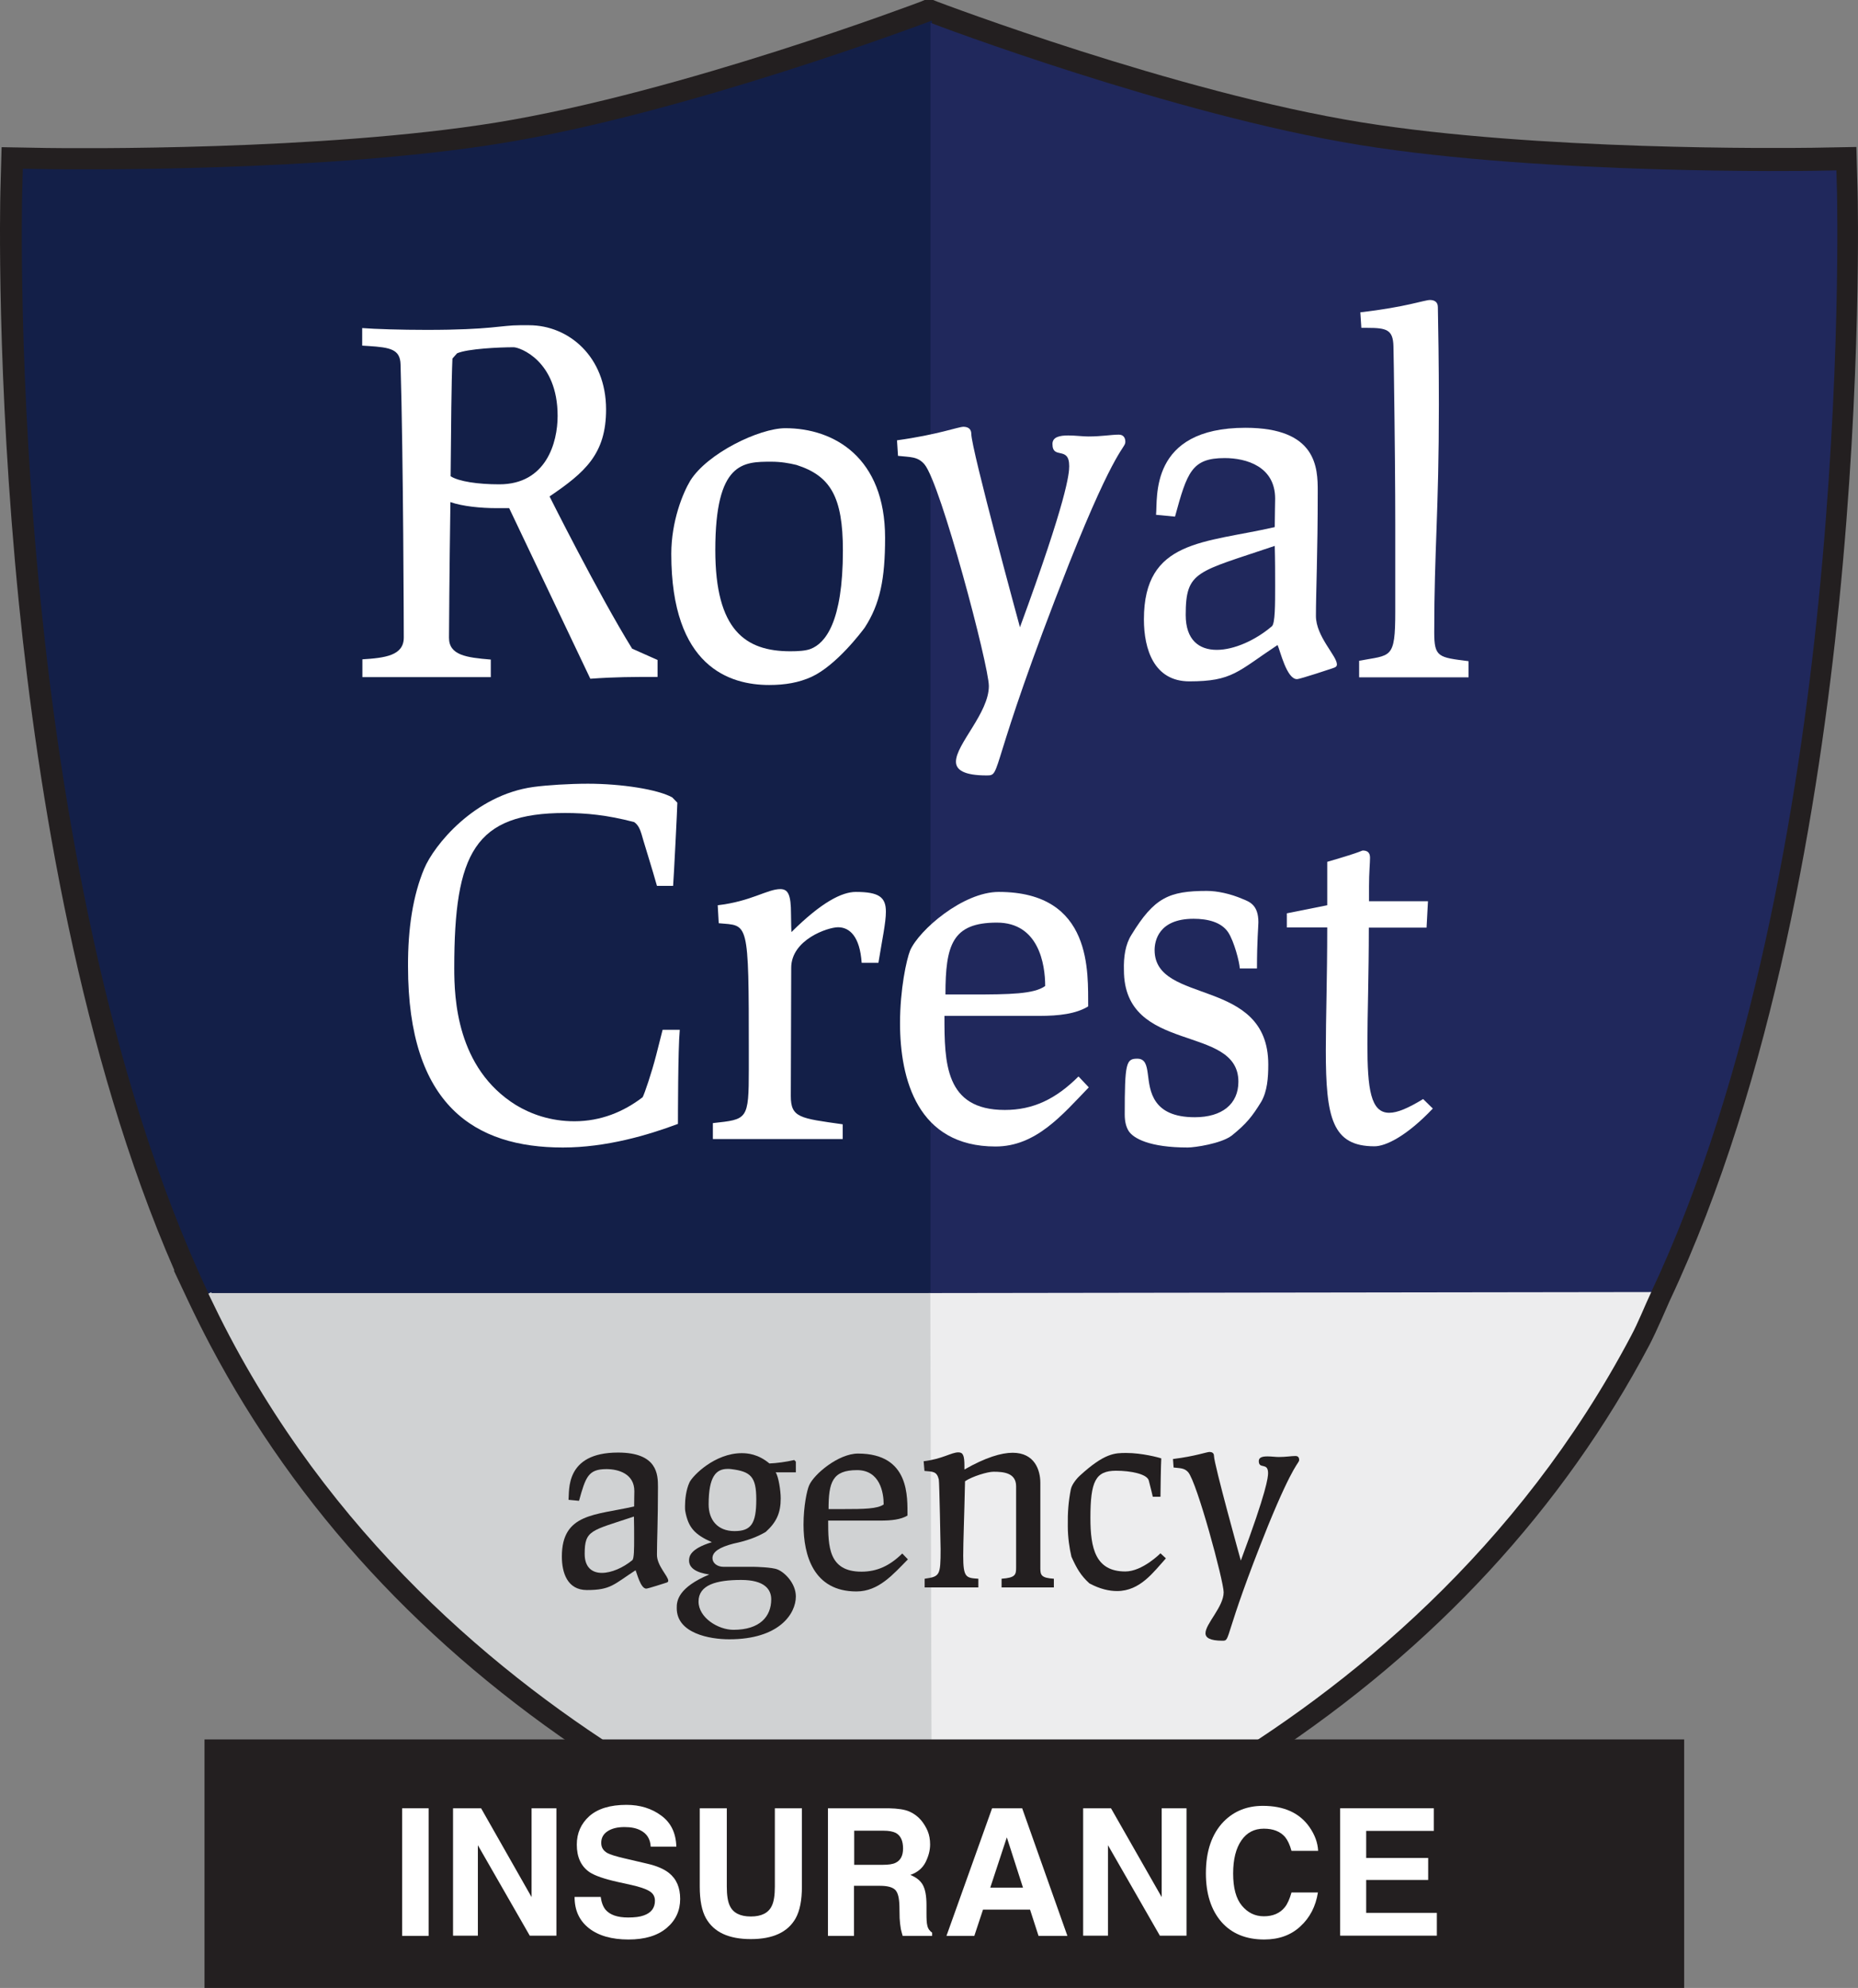
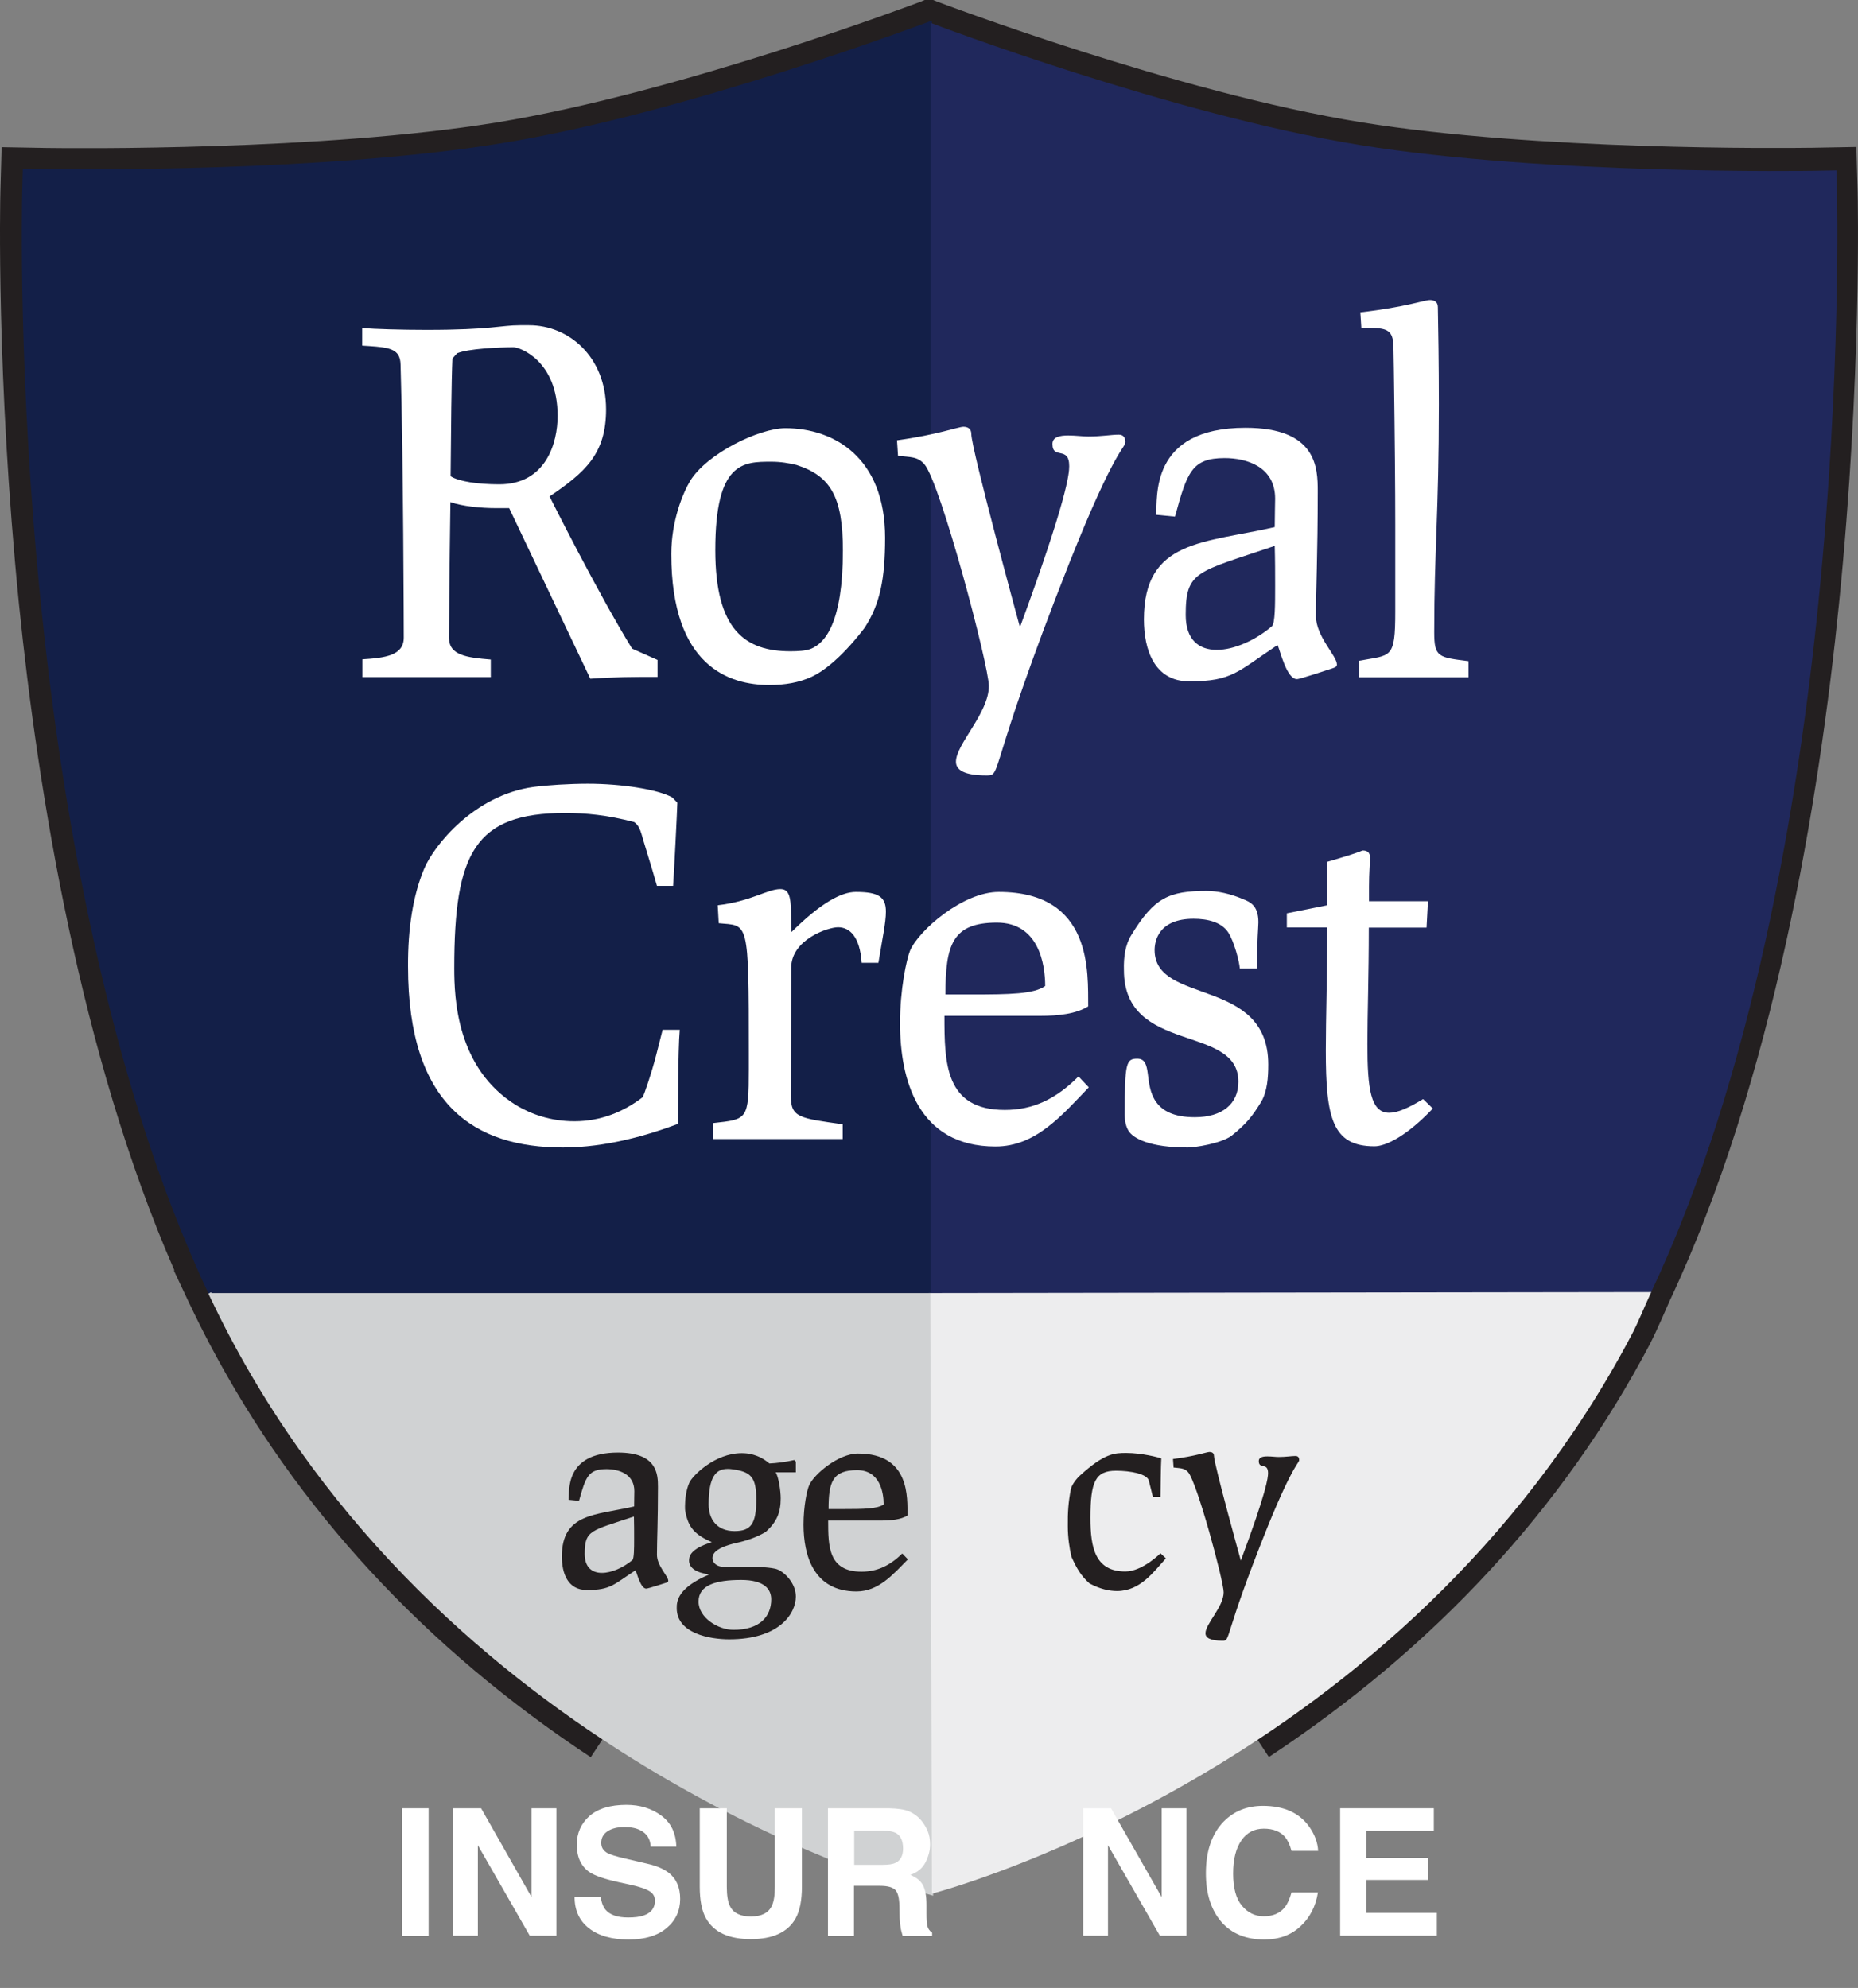
<svg xmlns="http://www.w3.org/2000/svg" viewBox="0 0 920.3 984.7">
  <rect x="0" y="0" width="920.3" height="984.7" fill="#808080" stroke="none" />
  <path d="m628.5 870.3-12-18.2c79.2-52.3 140.1-118.3 181.1-196 3.4-6.4 9.3-20.2 9.3-20.4l.2-.4c50.3-106.7 72.4-243 82.1-338.5 11.2-110.8 9.2-197.8 9.1-201.5v-.3h-.9c-13.9.2-138.1 1.4-226.5-12.9-83.6-13.5-189.1-51.6-210.8-59.6-21.7 8-126.9 46-210.8 59.6-88.4 14.3-212.6 13.1-226.5 12.9h-.8v.3c-.1 3.6-2.1 90.2 9.1 201.6 9.7 95.5 31.7 231.8 82.1 338.5l1.6 3.5c2.8 5.9 5.7 11.7 8.7 17.3 41 77.7 102 143.6 181.1 196l-12 18.2c-82.3-54.4-145.6-123-188.4-204-3.7-7-7.3-14.2-10.8-21.6l-7.3-15.5h.3c-46.7-106.9-67.6-237.4-77-330.1-11.3-112.8-9.3-200.7-9.2-204.4l.6-21.9 22.3.4c13.7.2 136.1 1.4 222.7-12.6 91.9-15 209.2-59.5 210.3-59.9l1.9-.8h4.2l2 .8c1.1.4 118.5 45 210.2 59.8 86.6 14 209 12.8 222.7 12.6h.4l22-.4.6 21.9c.1 3.8 2.1 92.1-9.2 204.3-9.8 97.2-32.3 235.9-83.9 345.4-.8 1.8-6.4 14.9-10 21.8-42.8 81.1-106.2 149.7-188.5 204.1z" fill="#231f20" />
  <path d="m622.5 861.2c64.8-42.9 135.6-106.9 184.8-200 3.7-6.9 9.7-21.2 9.7-21.2 50.7-107.4 73.1-243.7 83-342.1 11.4-113.3 9.2-202.1 9.2-202.9l-.3-11.1-11.2.2c-1.3 0-132.4 2.2-225-12.8-92.4-15-211.4-60-212.5-60.5h-.1c-1.1.5-120.1 45.6-212.5 60.6-92.6 15-223.7 12.8-225 12.8l-11.2-.2-.3 11c0 .9-2.3 89.6 9.2 202.9 9.9 98.3 32.4 234.6 83 342.1 3.4 7.2 6.9 14.3 10.6 21.2 49.1 93 119.9 157.1 184.8 200" fill="#231f20" />
  <path d="m460.8 640.5v-629.2c-1.1.5-120.1 45.5-212.5 60.5-92.6 15-223.7 12.8-225 12.8l-11.3-.2-.3 11.1c0 .9-2.3 89.7 9.2 202.9 9.9 98.3 32.4 234.7 83 342.1" fill="#131f48" />
  <path d="m103.3 640.8c-51-108.2-73.4-245.9-83.1-342.3-11.3-111.6-9.3-199.3-9.2-203l.3-11.9 12.4.2c13.7.2 137 1.4 224.4-12.8 92.1-14.9 211.3-60 212.4-60.4l1.1-.4v630.3h-1.6v-628c-12.1 4.5-124.1 45.9-211.7 60-87.5 14.2-210.9 13-224.7 12.8l-10.8-.2-.3 10.4c-.1 3.7-2.1 91.4 9.2 202.8 9.7 96.3 32 233.8 83 341.8z" fill="#131f48" />
  <path d="m103.9 640.5c3.4 7.2 6.9 14.3 10.6 21.2 112 212.1 337.4 273.8 346.9 276.3l-.6-297.5" fill="#d0d2d3" />
  <path d="m462.2 939-1-.3c-9.6-2.6-235.6-65-347.4-276.7-3.6-6.8-7.1-13.9-10.6-21.2l1.4-.7c3.4 7.3 7 14.4 10.6 21.2 109 206.4 326.7 270.5 345.4 275.7l-.6-296.5h1.6z" fill="#d0d2d3" />
  <path d="m817.6 640.6c50.7-107.4 73.2-243.8 83.1-342.2 11.4-113.3 9.2-202.1 9.2-202.9l-.3-11.1-11.2.2c-1.3 0-132.4 2.2-225-12.8-92.5-15-211.4-60-212.5-60.5v629.2" fill="#20285c" />
  <path d="m460.8 640.5.8 297.5c9.5-2.5 234.3-64.2 346.3-276.3 3.7-6.9 6.6-14.5 10-21.7" fill="#ededee" />
  <g fill="#fff">
    <path d="m179.3 326.6c11.5-.7 20.7-1.9 20.7-10.8 0-1.9-.2-88.7-1.6-135.3-.2-7.5-5.1-8.4-15.8-9.1l-3.2-.2v-8.7c6.4.5 19.1.9 31.9.9 32.2 0 36.8-2.3 46.2-2.3h4.6c19.5 0 38.1 15.5 38.1 41.7 0 22-10.3 31.1-28 43.1 0 0 24.1 48.2 40.9 75.4l12.6 5.6v8.4c-12.6 0-20.7 0-33.3.9l-40.2-84.5h-6.4c-7.6 0-16.8-.9-22.7-3-.5 33-.7 66-.7 67.2 0 8.7 8.7 9.8 20.7 10.8v8.7h-63.6v-8.8m67.8-86.7c23.2 0 28.9-20.6 28.9-33.9 0-27.4-18.8-34-21.8-34-6.9 0-22.7.7-28 3l-2.3 2.6c-.5 10.8-.7 35.1-.9 58.3 4.1 2.6 13.5 4 24.1 4z" />
    <path d="m341.9 238.1c8.5-13.6 34.2-26 47.1-26 24.1 0 49.4 14.5 49.4 54.3 0 20.4-2.5 32.8-10.1 44.5-1.4 1.9-14 18.7-26.4 24.4-6.2 2.8-12.9 4-20.9 4-19.5 0-48.5-8.9-48.5-64.9 0-16.4 5.8-30.3 9.4-36.3m49.6 84.5c3.7 0 7.6-.2 10.1-1.2 7.1-2.8 15.9-13.1 15.9-48.7 0-26.7-6.2-37-23-42.4-3.7-.9-7.8-1.6-12.4-1.6-14 0-27.8 0-27.8 43.8 0 39.8 15 50.1 37.2 50.1z" />
    <path d="m477.2 211.4c1.8 0 3.9.7 3.9 3.5 0 7.5 24.1 95.8 24.1 95.8 23.4-63.7 24.4-76.1 24.4-79.8 0-10.3-8.3-3-8.3-11 0-3.5 3.7-4.2 7.8-4.2 3.5 0 7.3.5 9.9.5 6.9 0 11.3-.9 15.2-.9 2.5 0 3.2 1.9 3.2 3.5 0 3.5-4.4 1.4-27.8 60.2-40.9 103.7-33.1 105.1-40.9 105.1-11.3 0-15.2-2.8-15.2-6.8 0-8.7 16.3-24.1 16.3-37.5 0-10.1-23.9-100.4-31.9-109.8-3.4-4-7.1-3.5-13.1-4.2l-.5-7.7c20.3-2.8 30.4-6.7 32.9-6.7" />
    <path d="m662.2 329.1c0 .9-.5 1.4-2.1 1.9 0 0-16.1 5.4-17.7 5.4-5.1 0-8.3-14.1-9.6-16.9-19.8 13.1-22.3 18-43.7 18-17.5 0-22.5-15.9-22.5-30.7 0-39.6 29.9-37.7 64.8-45.7 0-5.6.2-11.2.2-14.1 0-15.9-14.2-20.1-25-20.1-16.3 0-18.6 7-24.6 29l-9.4-.9c.9-8-3.7-43.1 44.3-43.1 35.4 0 35.8 19.9 35.8 31.4 0 30.9-.9 49.9-.9 61.8 0 10.2 10.4 19.8 10.4 24m-59.5-7.2c8.5 0 19.1-4.7 27.3-11.7 1.6-1.4 1.6-10.8 1.6-19.9 0-6.1 0-12.9-.2-19.9-38.6 13.1-44.1 12.2-44.1 34.2 0 12.4 6.6 17.3 15.4 17.3z" />
    <path d="m673.2 327.3c15.8-3 17.9-.5 17.9-24.3v-43.3c0-17.3-.2-41.7-.7-77l-.2-11.2c-.2-8.2-3.4-9.1-12.9-9.1h-3l-.5-7.7c22.7-2.6 31.7-6.1 34.5-6.1 1.8 0 3.9.7 3.9 3.5.2 9.6.5 28.8.5 48.2 0 53.9-2.3 71.9-2.3 112.9 0 12.4 2.1 12.4 17 14.3v8h-54.2z" />
    <path d="m210.1 430.3c4.8-11.5 24.8-36.5 54.2-40.5 6.7-.9 17.7-1.6 26.9-1.6 16.5 0 34.7 2.8 41.8 6.8l2.5 2.6c0 2.3-1.8 37.9-2.1 41.2h-8c-1.8-6.6-7.6-25.1-7.6-25.5-.7-2.3-1.6-4.7-3.7-6.1-13.3-3.5-23.9-4.5-34.2-4.5-44.8 0-54.9 19.9-54.9 76.8 0 14.8 1.1 49.6 30.6 67.9 7.3 4.4 17 8 28.9 8 13.1 0 24.4-4.7 33.8-11.9.9-1.6 4.4-11.9 6.7-20.8l3.2-12.6h8.5c-.9 9.6-.9 44.3-.9 46.6-14.9 5.6-35.6 11.7-57 11.7-43.6 0-76.7-20.8-76.7-89.7-.1-18.9 2.5-35.3 8-48.4" />
    <path d="m353.2 556.3c17-1.9 17.7-1.4 17.7-26.9v-7.7c0-67-.2-63-14.9-64.4l-.5-8.9c16.5-1.9 24.6-8 31-8 3.9 0 5.3 2.8 5.3 12.4 0 4.2.2 8.9.2 8.9 14.9-14.8 25-19.9 31.9-19.9 11.5 0 14.9 2.6 14.9 9.8 0 5.4-1.8 13.6-3.7 25.3h-8.3c-.9-13.1-6-17.6-11.7-17.6-5 0-23.2 6.1-23.2 20.1 0 12.4-.2 54.3-.2 63.5 0 10.8 4.6 11 25.7 14v7.3h-64.3v-7.9" />
    <path d="m450.8 470.8c4.4-10.1 26.2-29 43.9-29 46.9 0 44.1 40.5 44.3 56.7-6 3.7-14.5 4.7-24.1 4.7h-47.1c0 23.2.2 46.6 29.9 46.6 14 0 25.3-5.4 36.5-16.6l5.1 5.4c-13.3 13.8-26.2 29.3-46.2 29.3-38.6 0-47.3-33.3-47.3-61.1 0-16.8 3.2-31.5 5-36m30.6 21.8c18.8 0 30.8-.2 36.3-4.2 0-10.8-3.2-31.4-23.9-31.4-22.1 0-25.5 11-25.5 35.6z" />
    <path d="m560.4 463.1c11.3-18.5 18.6-21.8 37.4-21.8 5.1 0 11.7 1.4 17.7 4 3.5 1.4 7.8 3 7.8 11.5 0 2.3-.7 9.1-.7 22.9h-8.5c-.2-3.3-2.8-13.3-5.7-17.8-3.4-5.2-10.3-6.8-17.2-6.8-17.5 0-19.3 11.2-19.3 15.5 0 27.4 56.3 13.1 56.3 56.7 0 6.6-.5 13.1-3.4 18.3-4.6 7.5-7.4 11-14.7 16.9-5.3 4-18.4 5.9-21.8 5.9-18.8 0-27.1-4.5-29.4-8.4-1.1-1.9-1.8-4.4-1.8-8 0-25.5.7-27.6 6.2-27.6 7.8 0 3 12.6 9.4 21.5 3 4.2 8.5 7.5 19.1 7.5 13.6 0 21.6-6.6 21.6-17.6 0-28.8-56.7-13.3-56.7-55.3-.2-6.4.7-12.7 3.7-17.4" />
    <path d="m677.3 517.2c0 22.2 1.6 34 10.8 34 4.1 0 9.4-2.3 16.8-6.8l4.8 4.7c-13.1 13.8-23.4 18.7-28.9 18.7-20.9 0-24.1-14-24.1-47.5 0-15.9.7-35.8.7-60.9h-20v-7l20-4v-21.5c18.6-5.4 16.8-5.6 17.7-5.6 1.8 0 3.5.7 3.5 3.5s-.5 7.3-.5 14.3v7.3h29.2l-.7 13.1h-28.6c0 23.7-.7 43-.7 57.7" />
  </g>
  <path d="m331 783c0 .5-.3.8-1.1 1 0 0-8.9 2.9-9.8 2.9-2.8 0-4.6-7.6-5.3-9.1-10.9 7.1-12.3 9.8-24.1 9.8-9.7 0-12.4-8.6-12.4-16.6 0-21.5 16.5-20.4 35.8-24.8 0-3 .1-6.1.1-7.6 0-8.6-7.9-10.9-13.8-10.9-9 0-10.3 3.8-13.6 15.7l-5.2-.5c.5-4.3-2-23.4 24.5-23.4 19.5 0 19.8 10.8 19.8 17 0 16.8-.5 27-.5 33.5-.1 5.5 5.6 10.7 5.6 13m-32.9-3.9c4.7 0 10.5-2.5 15.1-6.3.9-.8.9-5.8.9-10.8 0-3.3 0-7-.1-10.8-21.3 7.1-24.4 6.6-24.4 18.5 0 6.7 3.7 9.4 8.5 9.4z" fill="#231f20" />
  <path d="m351.3 779.9c-6.4-.9-10-3.2-10-6.9 0-1.9.4-5.8 11.3-9.1-8.5-3.8-11.7-7.2-13.2-15.5-.1-.5-.1-1.4-.1-2.4 0-3.2.5-8 2.2-11.7 1.6-3.4 12.6-14.5 25.9-14.5 2.8 0 8.1.4 13.7 5.1 3.3-.1 8.5-.8 12.3-1.7l.8.8v5.3h-10c1.4 2 2.5 9 2.5 12.9 0 7.1-2 11.7-7.4 16.6-4.6 2.7-9.4 4.4-16 5.8-7 1.8-10.4 4.1-10.4 7.2 0 2.4 2.3 4.3 5.5 4.3h15.1c.6 0 9 .2 11.6 1.3 3.6 1.4 9.1 6.9 9.1 13.4 0 8.5-8.2 21.2-33 21.2-9.8 0-26-3-26-15.4-.1-3.8.9-10.3 16.1-16.7m12 27.4c13.1 0 18.7-6.6 18.7-15.1 0-5-3.4-9.6-14.9-9.6-12.4 0-21.1 2.5-21.1 10.7 0 8 9.7 14 17.3 14zm.5-48.9c8.2 0 10.8-3.6 10.8-15.7 0-11.3-2.8-13.8-12.4-15-.6-.1-1.3-.1-1.8-.1-5.7 0-9.4 3.7-9.4 17.6 0 7.4 4.2 13.2 12.8 13.2z" fill="#231f20" />
  <path d="m400.8 735.7c2.4-5.5 14.5-15.7 24.2-15.7 25.9 0 24.4 22 24.5 30.7-3.3 2-8 2.5-13.3 2.5h-26c0 12.6.1 25.3 16.5 25.3 7.7 0 14-2.9 20.2-9l2.8 2.9c-7.4 7.5-14.5 15.9-25.5 15.9-21.3 0-26.2-18-26.2-33.1 0-9.1 1.7-17.1 2.8-19.5m16.8 11.8c10.4 0 17-.1 20.1-2.3 0-5.8-1.8-17-13.2-17-12.2 0-14.1 6-14.1 19.3z" fill="#231f20" />
-   <path d="m474.7 719.4c2.3 0 3 1.5 3 6.7v1.8c10.5-6 18.3-8.3 23.9-8.3 10.9 0 13.7 8.6 13.7 14.9v42.4c0 3.4.6 4.7 6.7 5.1v4.3h-25.9v-4.3c6.9-.5 7.2-2 7.2-5.6v-40.2c0-6.7-6.3-7.2-11.2-7.2-3 0-10.5 2.3-14.1 4.7-.4 18.5-.9 30-.9 36.9 0 10.9 1.4 11 7.5 11.4v4.3h-26.6v-4.3c7.5-1.1 7.9-1.5 7.9-14.7 0-.6-.6-33.6-.9-34.5-1-4.1-3-3.8-7.1-4.2l-.4-4.8c9.3-1.1 13.7-4.4 17.2-4.4" fill="#231f20" />
  <path d="m530.4 737.7c.6-2.9 3.8-6.2 4.4-6.7 12.3-11.3 17.4-11.3 23.1-11.3 7.6 0 16 2.2 17.3 2.7-.2 2.5-.4 17.8-.4 19h-3.8s-1.3-5.6-2-8.1c-.9-3.2-9-4.8-16.2-4.8-10.2 0-12.7 5.3-12.7 23.4 0 15 2.5 26.5 17.3 26.5 8.5 0 17.4-9 17.4-9l2.7 2.5c-6.1 6.7-12.7 16.2-24.2 16.2-3.9 0-8.5-1-13.7-3.8-4.2-3.8-6.3-7.4-8.9-13.2-1-4.3-1.8-9.5-1.8-15.2-.1-6.8.3-12 1.5-18.2" fill="#231f20" />
  <path d="m599.1 719.2c1 0 2.2.4 2.2 1.9 0 4.1 13.3 51.9 13.3 51.9 12.9-34.5 13.5-41.3 13.5-43.3 0-5.6-4.6-1.7-4.6-6 0-1.9 2-2.3 4.3-2.3 1.9 0 4.1.3 5.5.3 3.8 0 6.2-.5 8.4-.5 1.4 0 1.8 1 1.8 1.9 0 1.9-2.4.8-15.4 32.6-22.6 56.2-18.3 57-22.6 57-6.2 0-8.4-1.5-8.4-3.7 0-4.7 9-13.1 9-20.3 0-5.5-13.2-54.5-17.6-59.5-1.9-2.1-3.9-1.9-7.2-2.3l-.3-4.2c11.2-1.4 16.7-3.5 18.1-3.5" fill="#231f20" />
-   <path d="m101.3 861.6h732.9v123.1h-732.9z" fill="#231f20" />
  <path d="m199.2 895.7h13.1v63.2h-13.1z" fill="#fff" />
  <path d="m224.4 895.7h13.9l25 44v-44h12.3v63.1h-13.2l-25.7-44.8v44.8h-12.3z" fill="#fff" />
  <path d="m297.5 939.4c.4 2.9 1.2 5 2.4 6.5 2.2 2.6 5.9 3.9 11.2 3.9 3.2 0 5.8-.3 7.7-1 3.8-1.3 5.6-3.8 5.6-7.3 0-2.1-.9-3.7-2.8-4.8-1.8-1.1-4.8-2.1-8.8-3l-6.8-1.5c-6.7-1.5-11.3-3.1-13.9-4.8-4.3-2.9-6.4-7.5-6.4-13.7 0-5.7 2.1-10.4 6.2-14.1 4.2-3.7 10.3-5.6 18.4-5.6 6.7 0 12.5 1.8 17.2 5.3 4.8 3.5 7.3 8.6 7.5 15.4h-12.7c-.2-3.8-1.9-6.5-5.1-8.1-2.1-1.1-4.7-1.6-7.9-1.6-3.5 0-6.3.7-8.4 2.1s-3.1 3.3-3.1 5.7c0 2.3 1 3.9 3.1 5.1 1.3.7 4.1 1.6 8.4 2.6l11.1 2.6c4.9 1.1 8.5 2.7 10.9 4.6 3.8 3 5.6 7.3 5.6 12.9 0 5.8-2.2 10.6-6.7 14.4s-10.8 5.7-18.9 5.7c-8.3 0-14.9-1.9-19.6-5.6-4.8-3.8-7.1-8.9-7.1-15.5h12.9" fill="#fff" />
  <path d="m346.6 895.7h13.4v38.8c0 4.3.5 7.5 1.5 9.5 1.6 3.5 5.1 5.3 10.4 5.3s8.8-1.8 10.4-5.3c1-2 1.5-5.2 1.5-9.5v-38.8h13.4v38.8c0 6.7-1 11.9-3.1 15.7-3.9 6.9-11.3 10.3-22.2 10.3s-18.3-3.4-22.2-10.3c-2.1-3.7-3.1-9-3.1-15.7z" fill="#fff" />
  <path d="m450.4 897.3c2.3 1 4.3 2.5 5.9 4.4 1.3 1.6 2.4 3.4 3.2 5.3s1.2 4.2 1.2 6.6c0 3-.8 5.9-2.3 8.9-1.5 2.9-4 5-7.5 6.2 2.9 1.2 5 2.8 6.2 5s1.8 5.4 1.8 9.9v4.2c0 2.9.1 4.8.4 5.9.3 1.6 1.2 2.8 2.4 3.6v1.6h-14.6c-.4-1.4-.7-2.5-.9-3.4-.3-1.8-.5-3.6-.6-5.4l-.1-5.9c-.1-4-.7-6.7-2.1-8.1-1.3-1.3-3.8-2-7.5-2h-12.9v24.8h-12.9v-63.2h30.2c4.5.1 7.8.6 10.1 1.6m-27.3 9.4v17h14.2c2.8 0 4.9-.3 6.3-1 2.5-1.2 3.7-3.6 3.7-7.1 0-3.8-1.2-6.4-3.6-7.7-1.4-.7-3.4-1.1-6.1-1.1h-14.5z" fill="#fff" />
-   <path d="m491.4 895.7h14.9l22.4 63.2h-14.3l-4.2-13h-23.3l-4.3 13h-13.8zm-.9 39.3h16.2l-8-24.9z" fill="#fff" />
  <path d="m536.5 895.7h13.8l25.1 44v-44h12.3v63.1h-13.2l-25.7-44.8v44.8h-12.3z" fill="#fff" />
  <path d="m606.1 902.3c5.1-5.2 11.6-7.8 19.4-7.8 10.5 0 18.2 3.5 23.1 10.5 2.7 3.9 4.1 7.8 4.3 11.8h-13.2c-.8-3-1.9-5.3-3.2-6.9-2.4-2.7-5.8-4.1-10.5-4.1s-8.4 1.9-11.1 5.8-4.1 9.3-4.1 16.4 1.4 12.4 4.3 15.9 6.5 5.3 10.9 5.3c4.5 0 8-1.5 10.4-4.5 1.3-1.6 2.4-4.1 3.3-7.3h13.1c-1.1 6.9-4 12.5-8.7 16.8-4.6 4.3-10.6 6.5-17.9 6.5-9 0-16.1-2.9-21.2-8.7-5.1-5.9-7.7-13.9-7.7-24.1 0-11.1 3-19.6 8.8-25.6" fill="#fff" />
  <path d="m710.2 906.9h-33.5v13.4h30.7v10.9h-30.7v16.3h35v11.3h-47.9v-63.1h46.4z" fill="#fff" />
</svg>